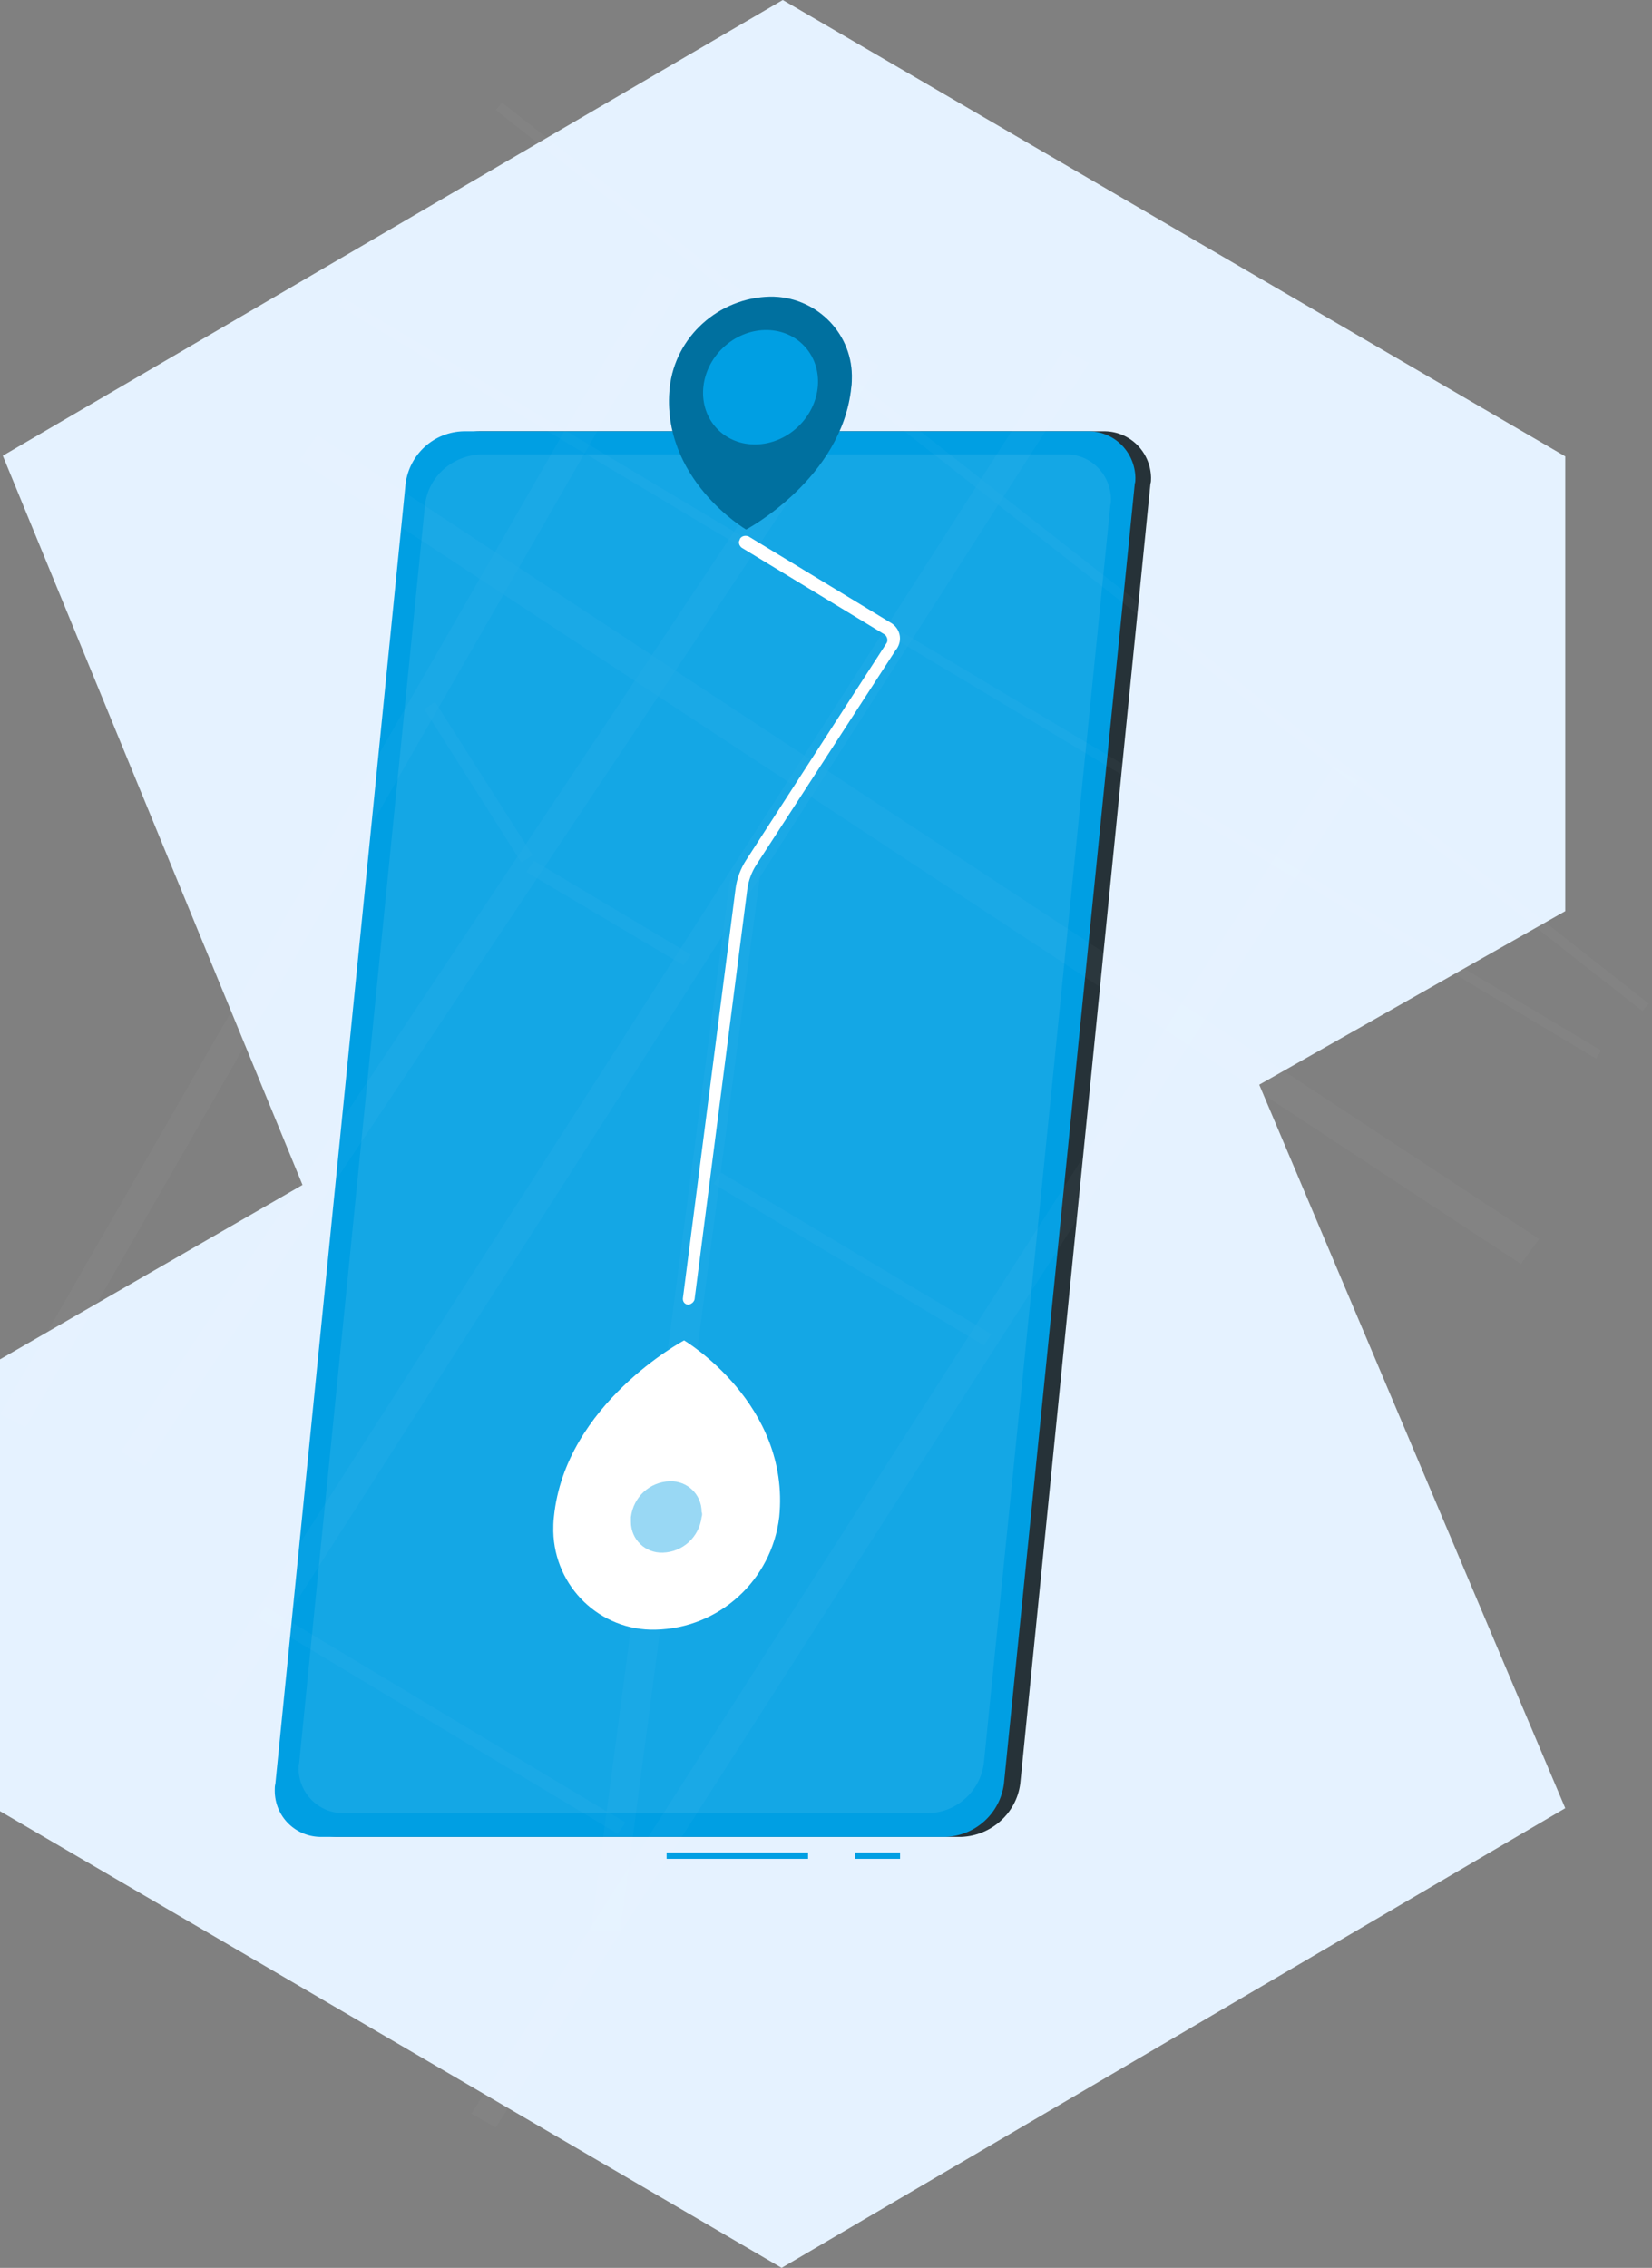
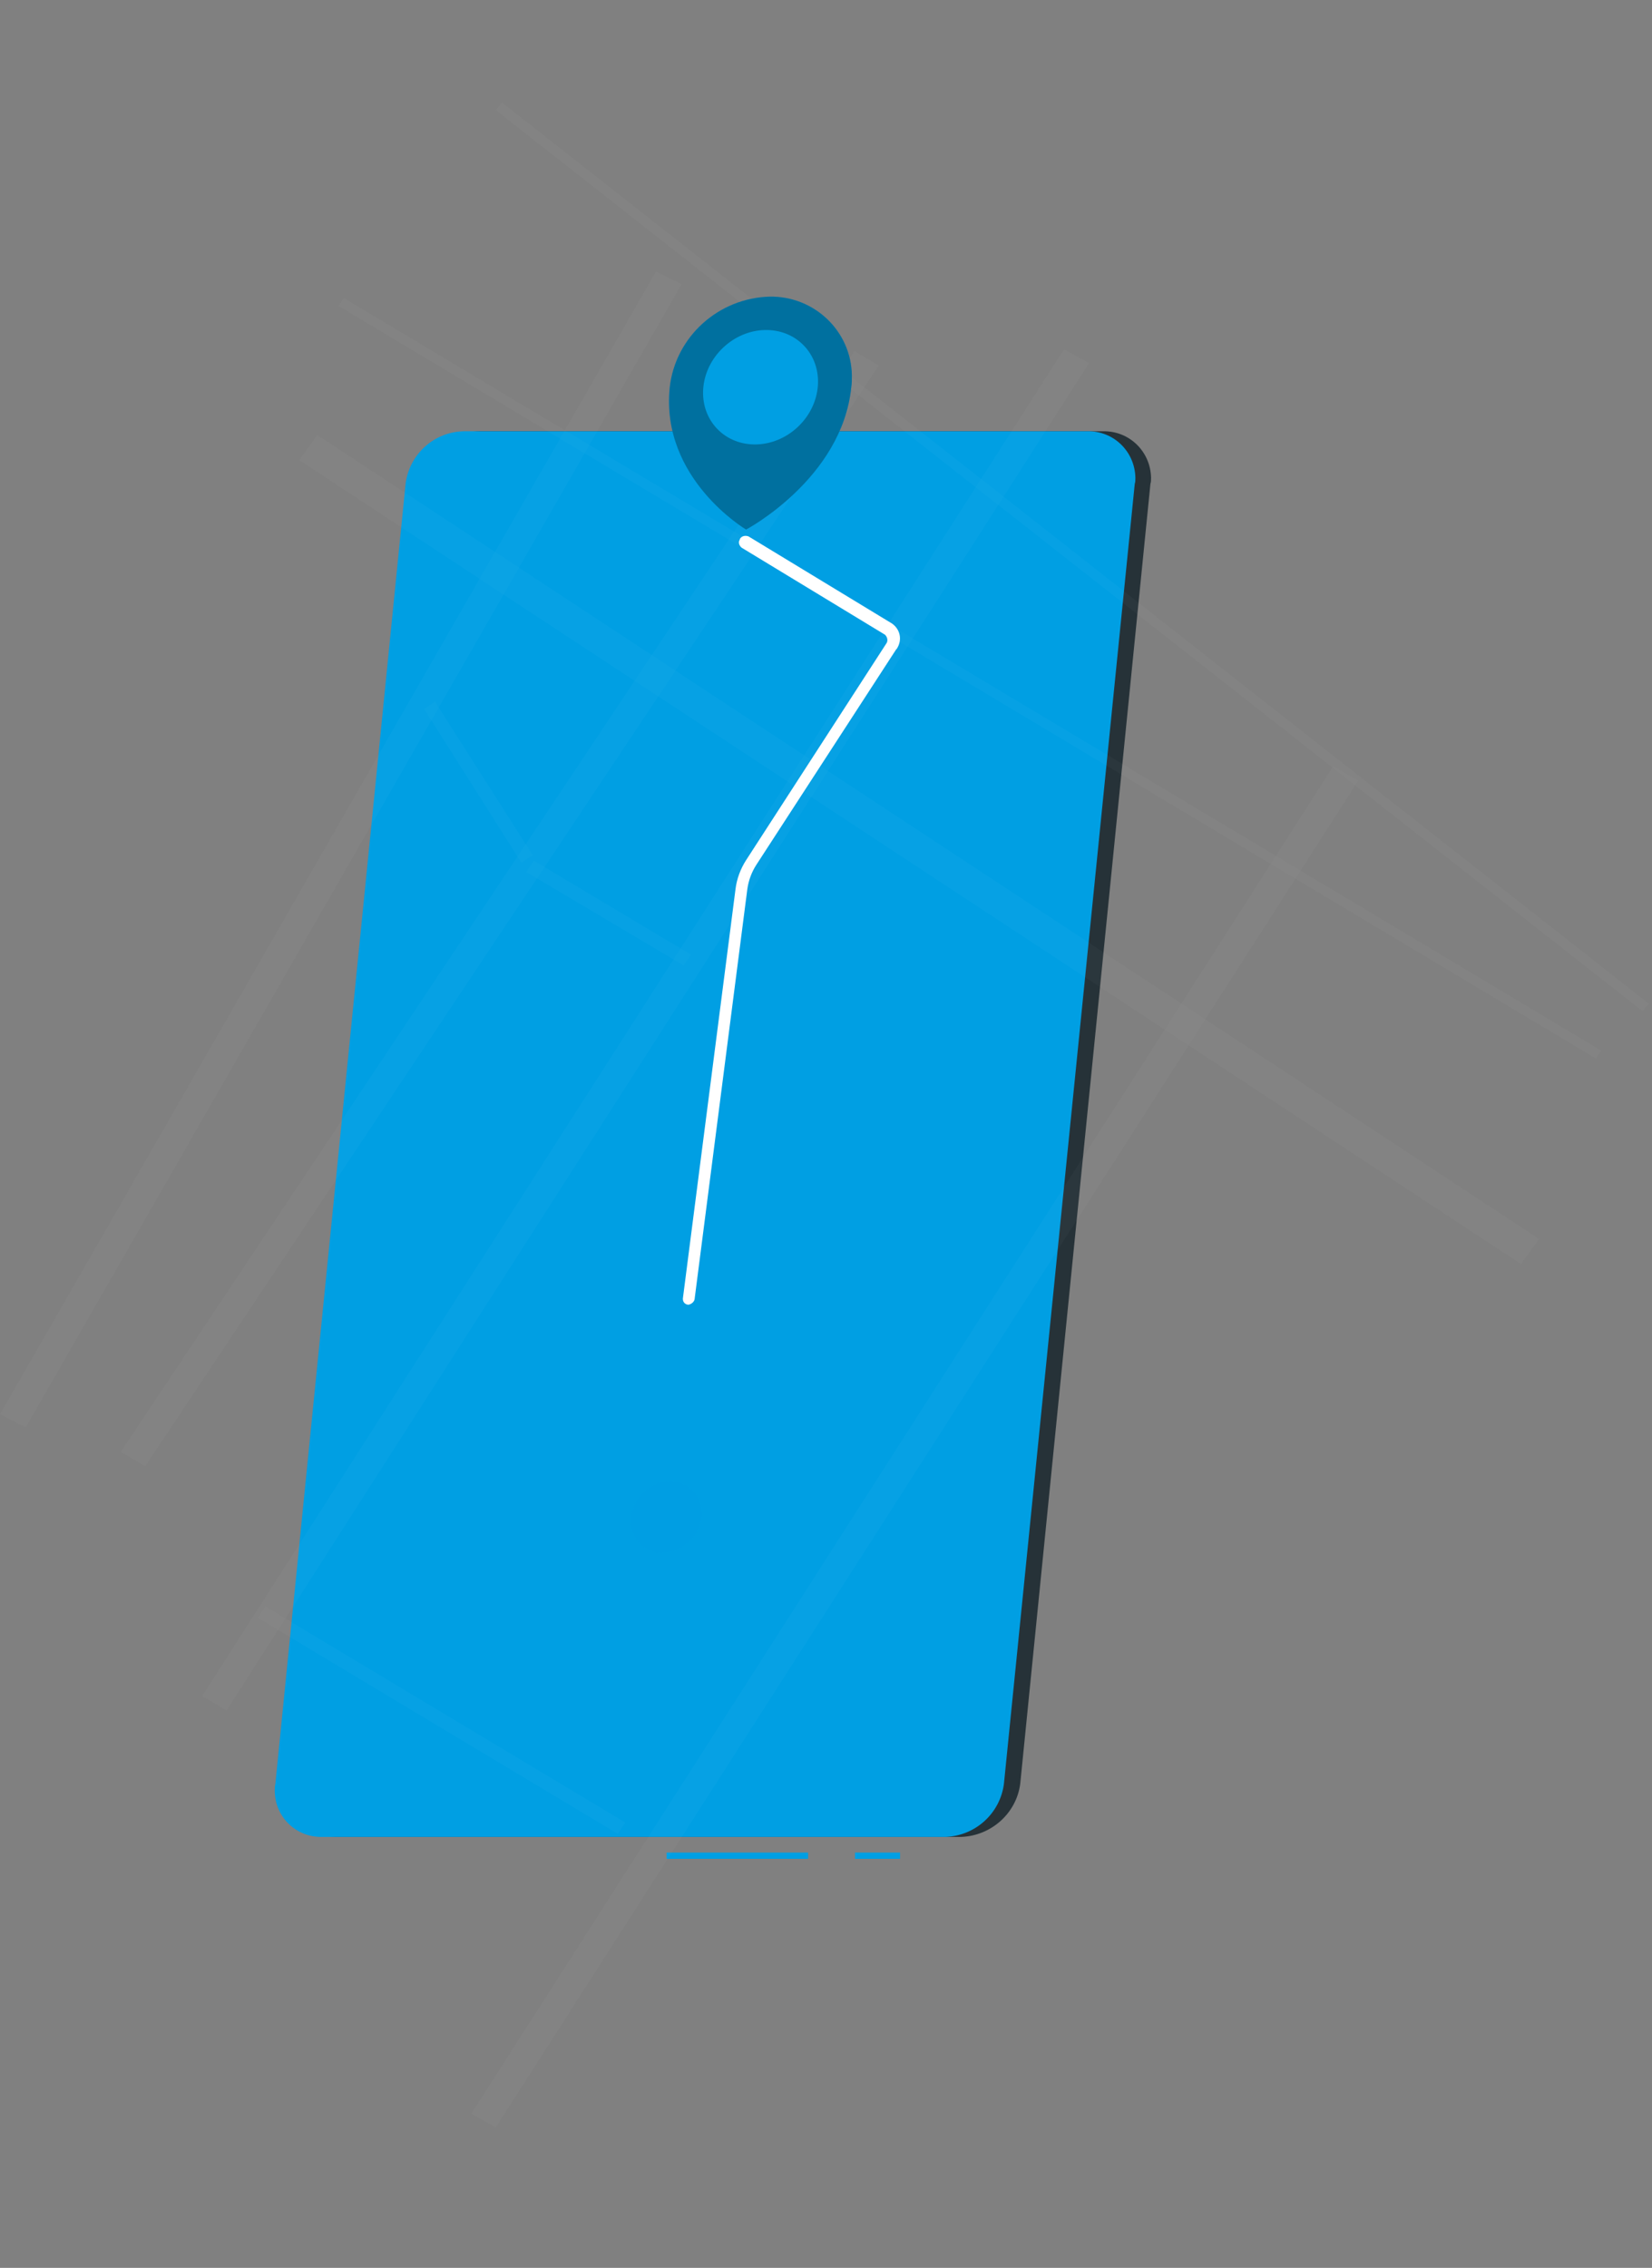
<svg xmlns="http://www.w3.org/2000/svg" width="419" height="575" viewBox="0 0 419 575" fill="none">
  <rect x="0" y="0" width="419" height="575" fill="#808080" stroke="none" />
-   <path d="M-5.0913e-05 459.216L198.247 575L397 458.458L319.382 275.019L397 231.015L397 115.712L198.536 7.42025e-05L0.711 115.544L76.726 300.426L-4.08981e-05 344.658L-5.0913e-05 459.216Z" fill="#E5F2FF" />
  <path d="M243.842 465.739H85.885C79.218 465.898 73.82 460.659 73.82 453.992C73.82 453.357 73.82 452.88 73.979 452.245L106.84 122.679C107.793 115.218 113.984 109.503 121.604 109.344H279.72C286.388 109.185 291.785 114.424 291.944 121.091C291.944 121.726 291.944 122.203 291.785 122.679L258.765 452.245C257.812 459.707 251.462 465.422 243.842 465.739Z" fill="#263238" />
  <path d="M204.948 469.708H169.07V471.296H204.948V469.708Z" fill="#009FE3" />
  <path d="M228.286 469.708H216.855V471.296H228.286V469.708Z" fill="#009FE3" />
  <path d="M239.868 465.739H81.753C75.085 465.898 69.688 460.659 69.688 453.992C69.688 453.357 69.688 452.88 69.846 452.245L102.866 122.679C103.819 115.218 110.01 109.503 117.63 109.344H275.746C282.414 109.185 287.811 114.424 287.97 121.091C287.97 121.726 287.97 122.203 287.811 122.679L254.632 452.245C253.68 459.707 247.488 465.422 239.868 465.739Z" fill="#009FE3" />
  <g opacity="0.4">
-     <path opacity="0.2" d="M235.585 459.707H87.311C80.961 459.866 75.881 454.786 75.723 448.595C75.723 448.118 75.723 447.483 75.881 447.007L107.79 128.077C108.584 120.933 114.617 115.536 121.919 115.218H270.192C276.542 115.059 281.622 120.139 281.781 126.489C281.781 126.966 281.781 127.601 281.622 128.077L249.555 446.848C248.761 453.992 242.728 459.548 235.585 459.707Z" fill="white" />
    <g opacity="0.4">
      <g opacity="0.4">
        <path opacity="0.4" d="M6.509 361.917L0 358.583L166.371 68.863L172.88 72.038L6.509 361.917Z" fill="white" />
        <path opacity="0.4" d="M36.832 371.76L30.641 368.108L216.697 89.024L222.888 92.676L36.832 371.76Z" fill="white" />
        <path opacity="0.4" d="M57.469 433.672L51.277 430.021L269.877 88.548L276.227 92.04L57.469 433.672Z" fill="white" />
-         <path opacity="0.4" d="M157.321 489.711L149.859 489.553L185.102 223.328L193.04 219.994L157.321 489.711Z" fill="white" />
        <path opacity="0.4" d="M125.73 539.4L119.539 535.908L338.139 194.276L344.489 197.927L125.73 539.4Z" fill="white" />
        <path opacity="0.4" d="M75.883 116.647L80.487 110.297L390.368 314.133L385.764 320.483L75.883 116.647Z" fill="white" />
        <path opacity="0.4" d="M85.887 77.594L87.157 75.531L406.087 266.349L404.817 268.413L85.887 77.594Z" fill="white" />
        <path opacity="0.4" d="M133.512 221.105L135.417 218.247L175.263 242.06L173.358 244.759L133.512 221.105Z" fill="white" />
-         <path opacity="0.4" d="M180.977 300.162L182.882 297.305L251.462 338.263L249.557 341.12L180.977 300.162Z" fill="white" />
        <path opacity="0.4" d="M65.402 410.177L67.307 407.32L158.589 462.089L156.684 464.946L65.402 410.177Z" fill="white" />
        <path opacity="0.4" d="M107.633 179.83L110.332 177.925L135.097 216.819L132.239 218.724L107.633 179.83Z" fill="white" />
        <path opacity="0.4" d="M125.73 27.905L127.318 26L418.149 254.442L416.562 256.347L125.73 27.905Z" fill="white" />
      </g>
    </g>
  </g>
-   <path d="M197.641 384.618C195.736 400.652 182.401 412.876 166.208 413.193C152.238 413.511 140.65 402.398 140.332 388.27C140.332 387 140.332 385.888 140.491 384.618C143.348 355.884 173.511 339.851 173.511 339.851C173.511 339.851 200.499 355.884 197.641 384.618Z" fill="white" />
  <path opacity="0.4" d="M177.962 384.618C177.327 389.698 173.2 393.508 168.12 393.667C163.675 393.826 160.023 390.333 160.023 385.888C160.023 385.412 160.023 385.094 160.023 384.618C160.658 379.538 164.786 375.728 169.866 375.569C174.311 375.411 177.962 378.903 177.962 383.348C178.121 383.666 178.121 384.142 177.962 384.618Z" fill="#009FE3" />
  <path d="M174.628 330.802C173.834 330.802 173.199 330.167 173.199 329.373V329.214L186.534 225.55C186.852 222.851 187.804 220.311 189.233 218.089L224.793 163.161C225.269 162.526 225.111 161.573 224.476 160.938L188.122 138.872C187.487 138.396 187.169 137.443 187.646 136.808C187.646 136.808 187.646 136.808 187.646 136.65C188.122 135.856 189.074 135.697 189.868 136.015L226.222 158.081C228.286 159.51 228.921 162.208 227.492 164.431C227.492 164.431 227.492 164.59 227.333 164.59L191.773 219.359C190.662 221.105 189.868 223.169 189.551 225.391L176.215 329.055C176.215 330.008 175.422 330.643 174.628 330.802Z" fill="white" />
  <path d="M169.866 98.231C171.295 85.373 182.248 75.53 195.266 75.213C206.537 75.054 215.904 83.944 216.062 95.215C216.062 96.168 216.062 97.279 215.904 98.231C213.522 121.409 189.233 134.268 189.233 134.268C189.233 134.268 167.485 121.409 169.866 98.231Z" fill="#009FE3" />
  <path opacity="0.3" d="M169.866 98.231C171.295 85.373 182.248 75.53 195.266 75.213C206.537 75.054 215.904 83.944 216.062 95.215C216.062 96.168 216.062 97.279 215.904 98.231C213.522 121.409 189.233 134.268 189.233 134.268C189.233 134.268 167.485 121.409 169.866 98.231Z" fill="black" />
  <path d="M202.415 108.187C208.515 102.387 209.199 93.204 203.942 87.676C198.686 82.148 189.48 82.369 183.38 88.169C177.281 93.969 176.597 103.152 181.853 108.68C187.11 114.208 196.315 113.987 202.415 108.187Z" fill="#009FE3" />
</svg>